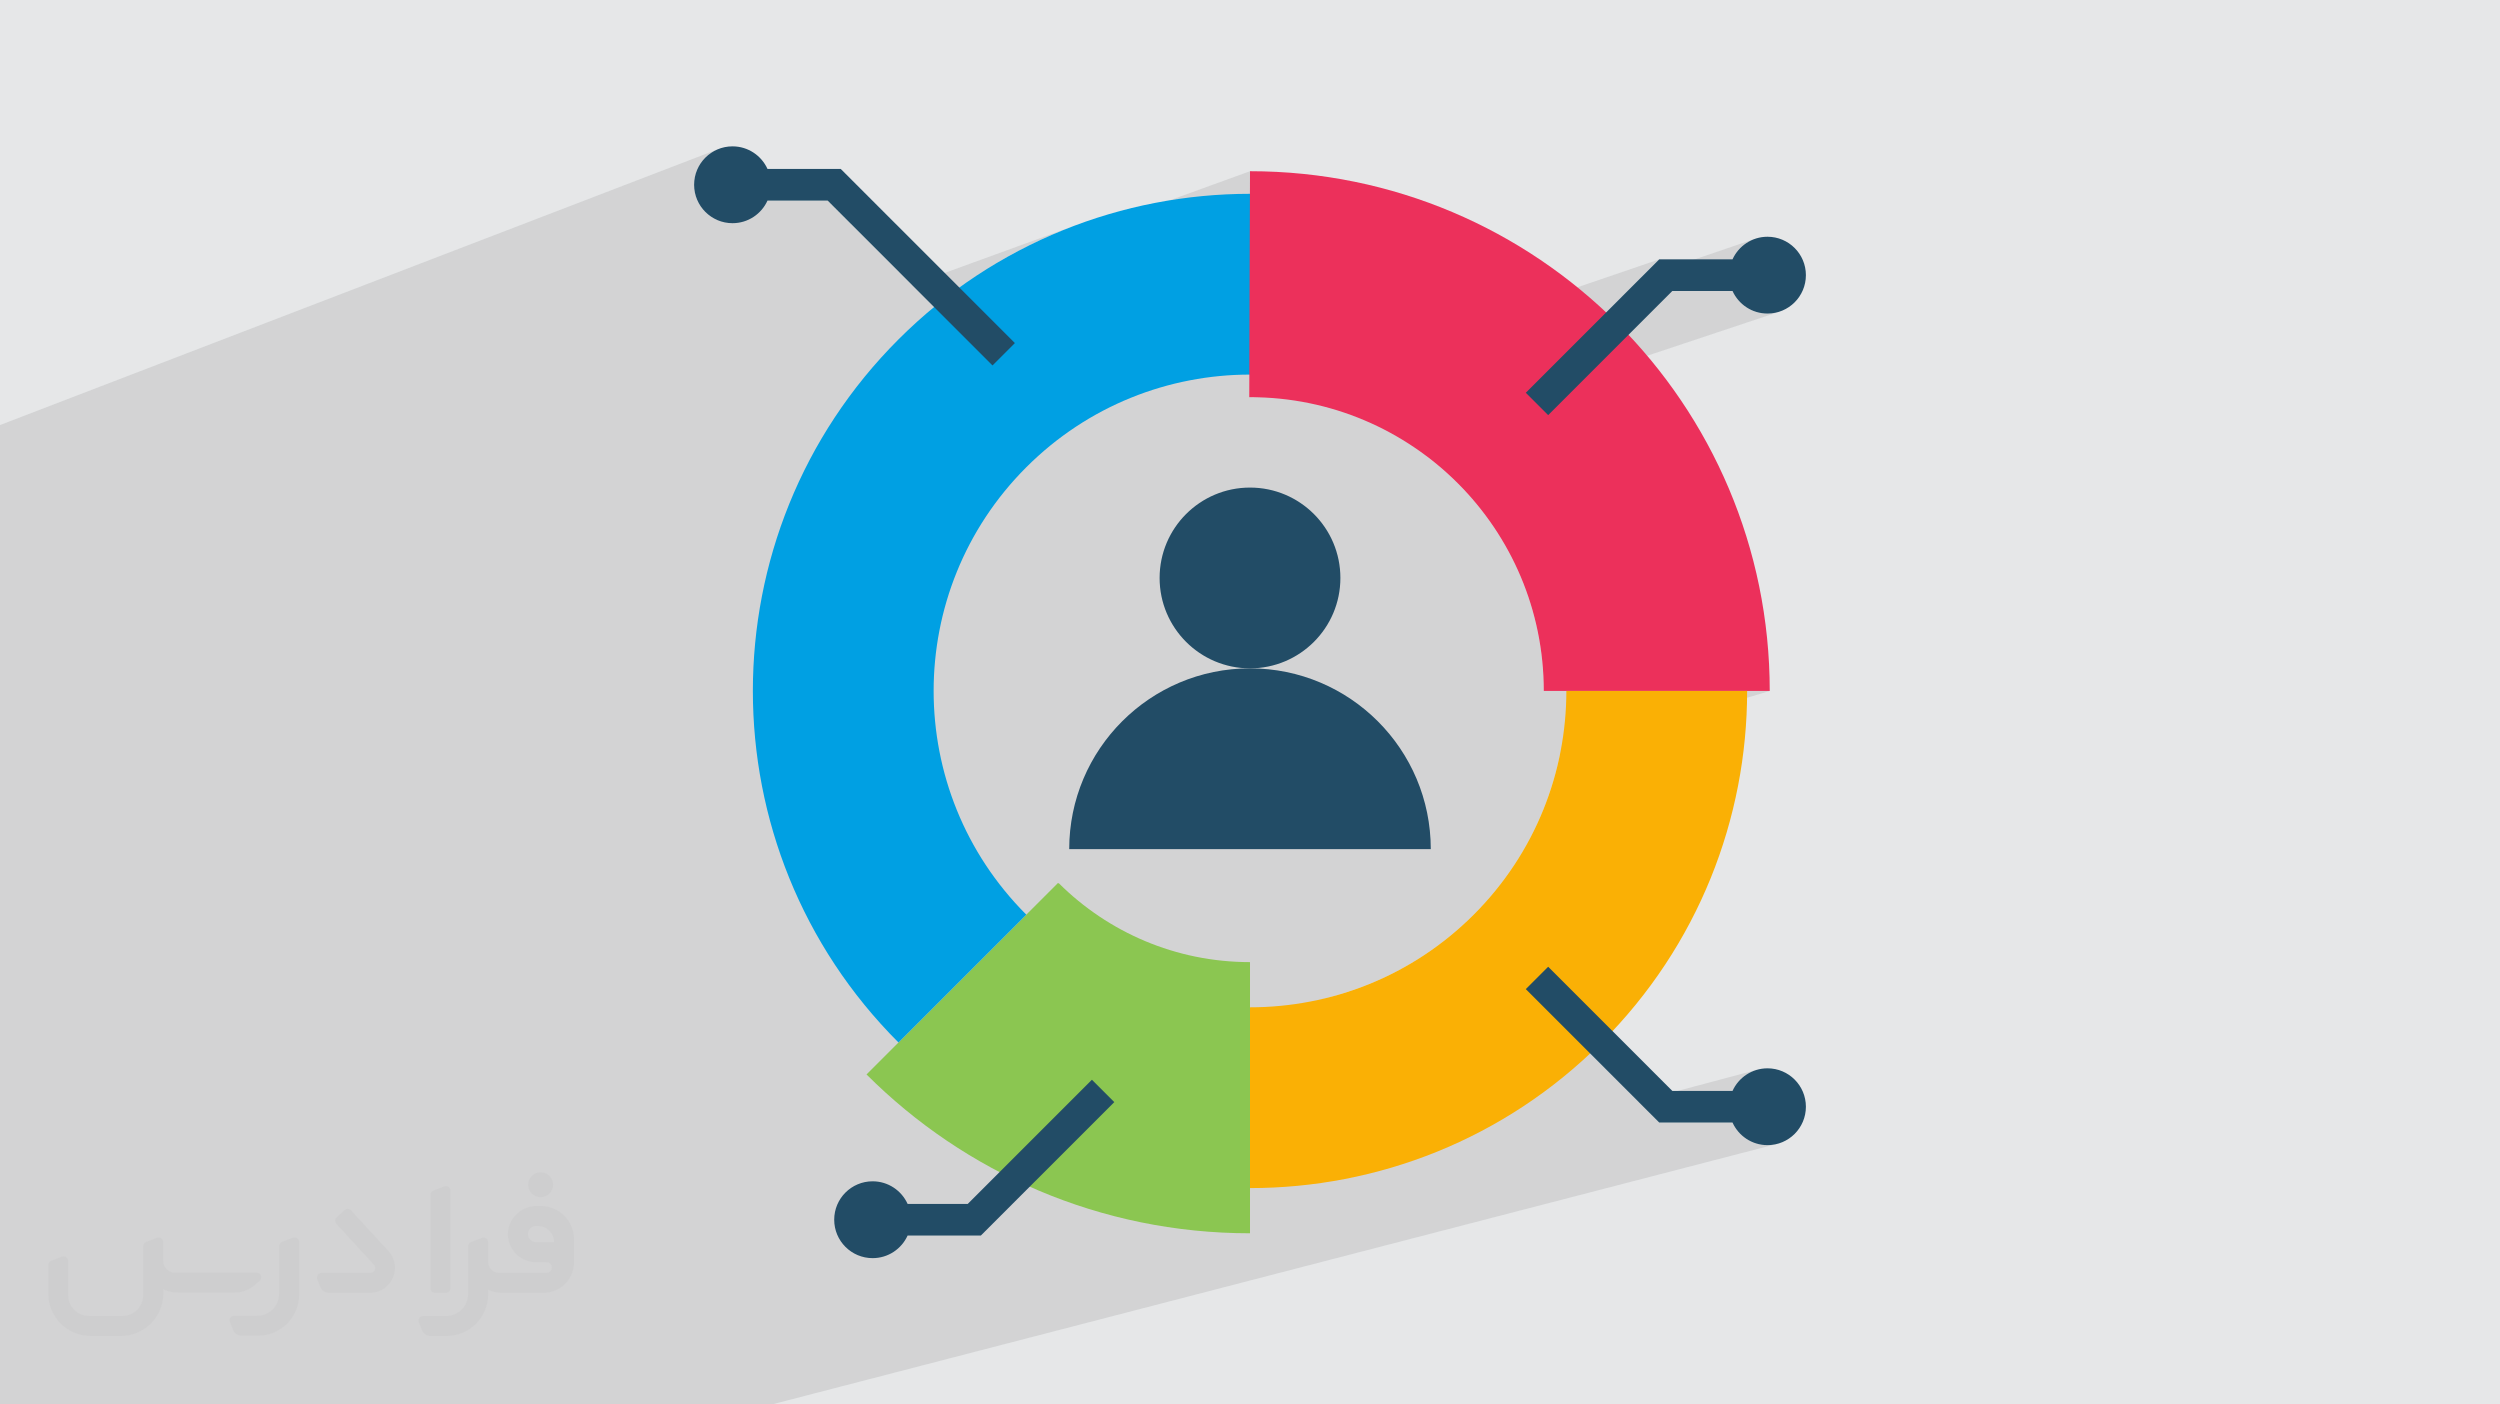
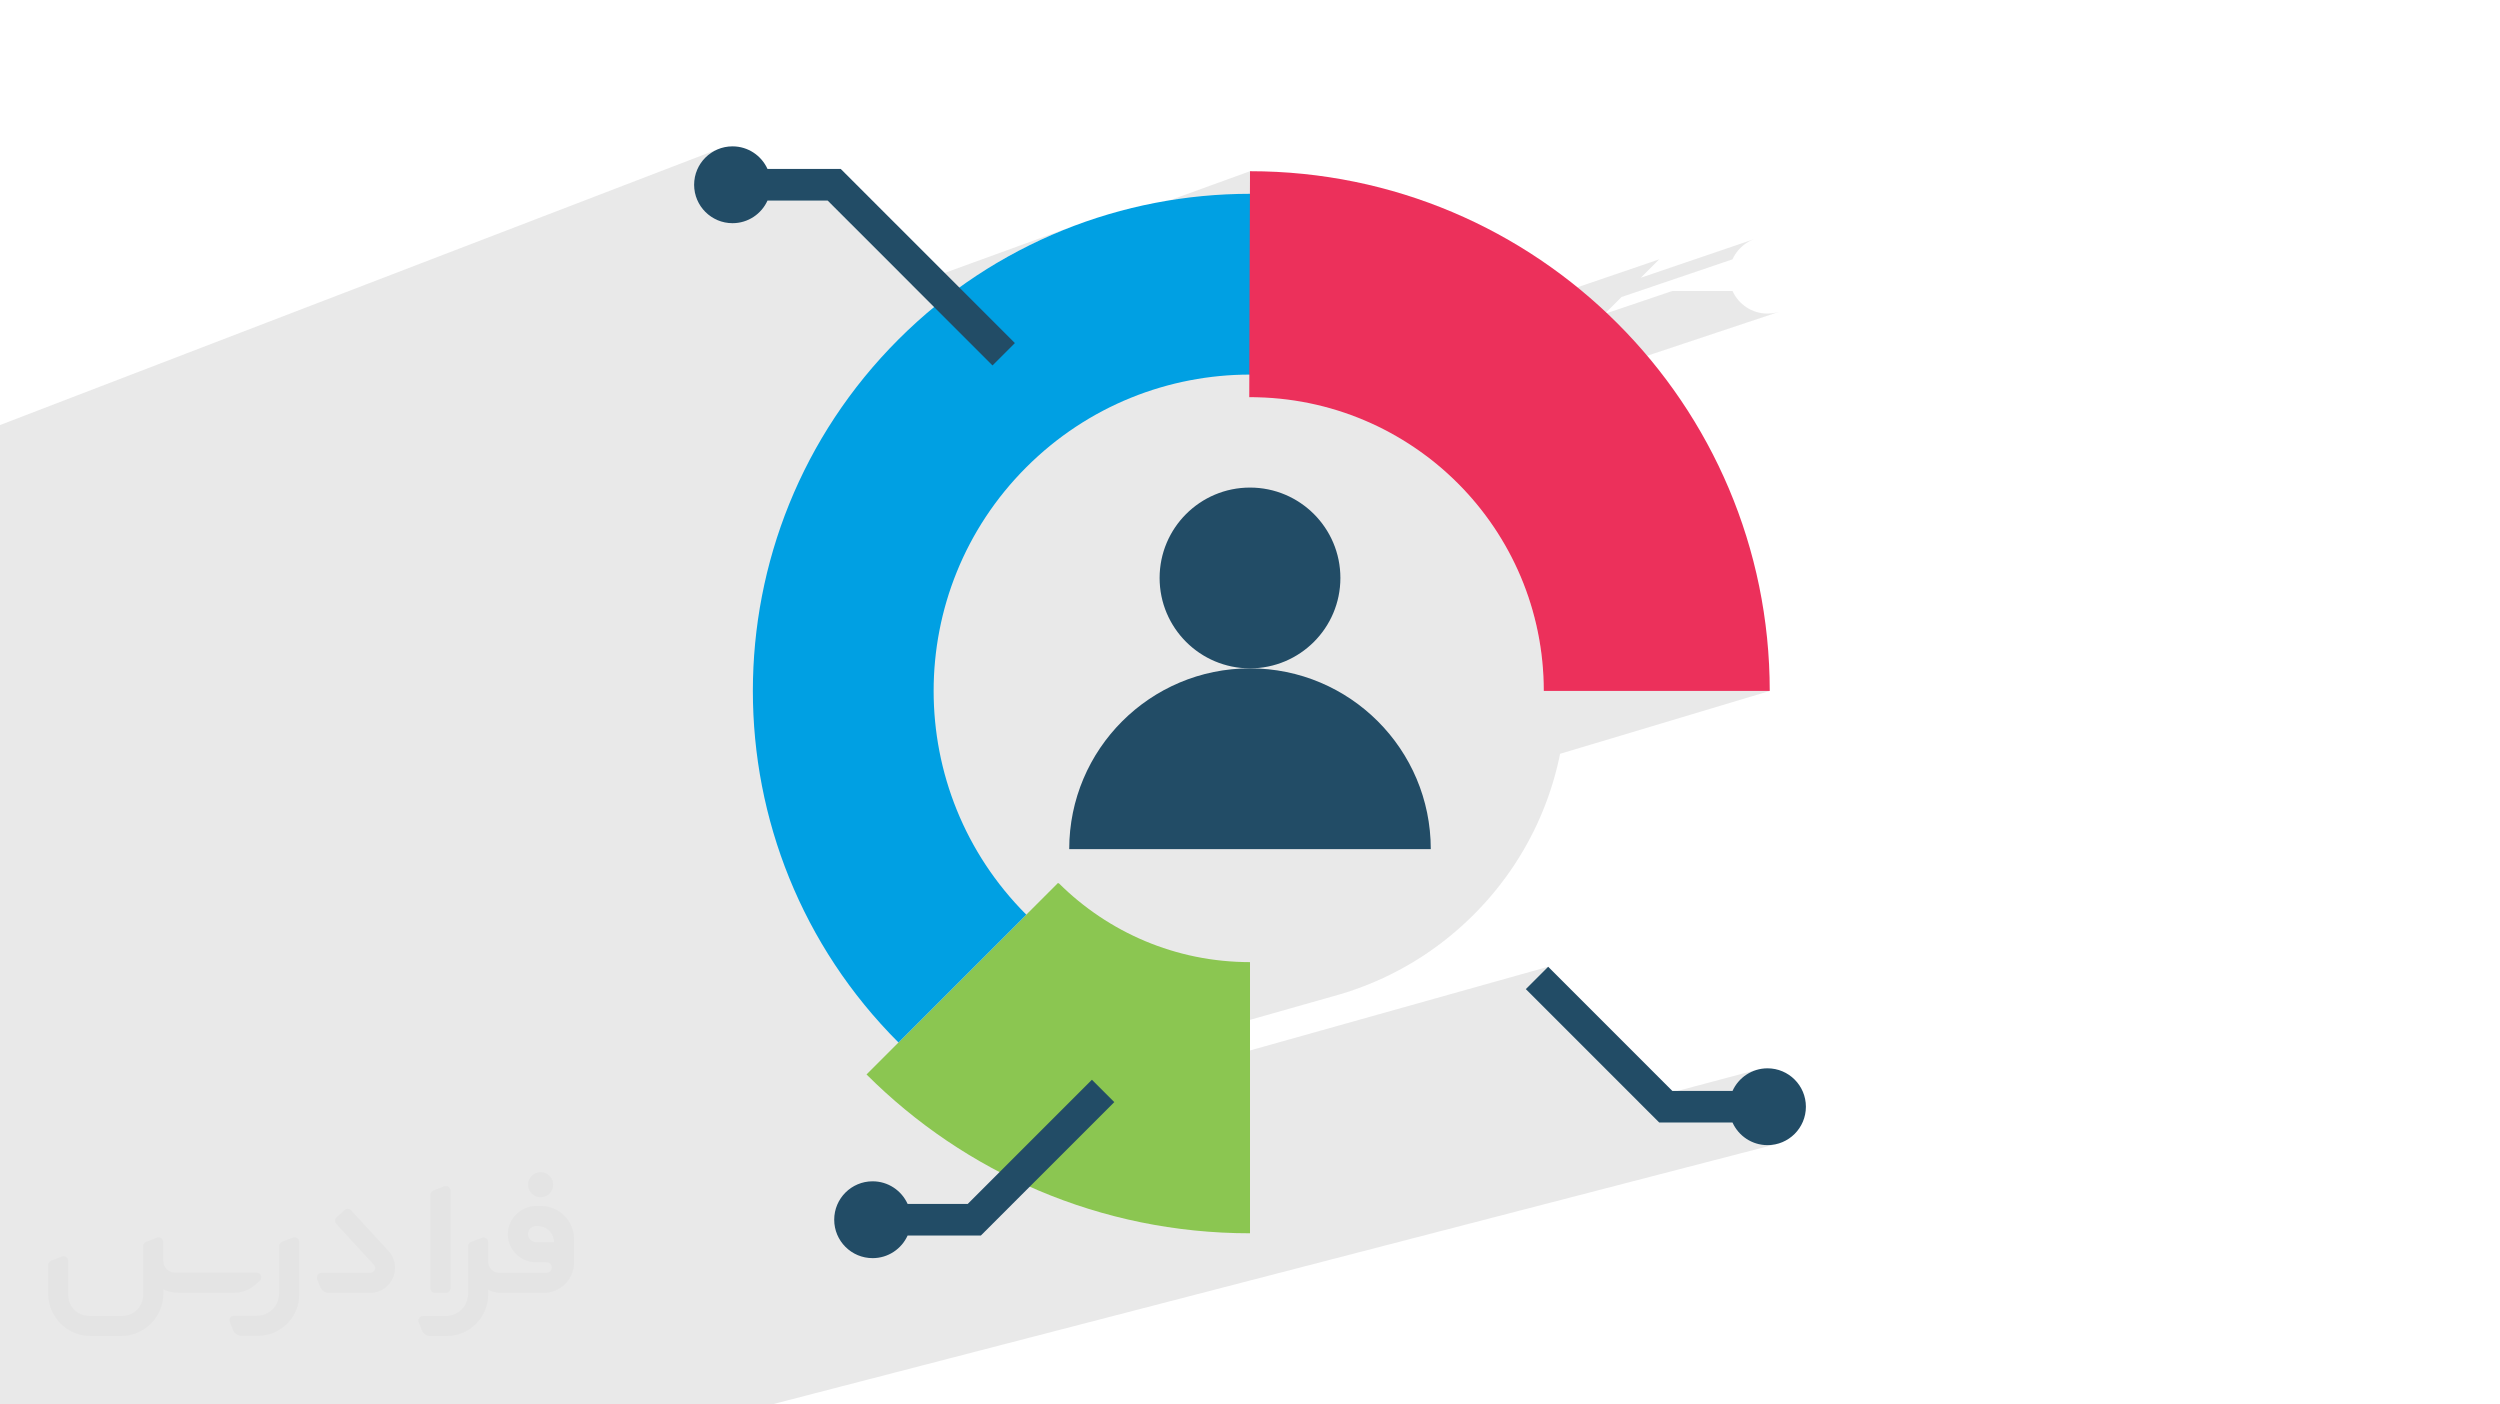
<svg xmlns="http://www.w3.org/2000/svg" xml:space="preserve" width="94.192mm" height="52.917mm" version="1.0" style="shape-rendering:geometricPrecision; text-rendering:geometricPrecision; image-rendering:optimizeQuality; fill-rule:evenodd; clip-rule:evenodd" viewBox="0 0 9404.92 5283.66">
  <defs>
    <style type="text/css">
   
    .fil6 {fill:#00A0E3;fill-rule:nonzero}
    .fil4 {fill:#224C66;fill-rule:nonzero}
    .fil5 {fill:#8BC651;fill-rule:nonzero}
    .fil7 {fill:#EC305B;fill-rule:nonzero}
    .fil8 {fill:#FAB005;fill-rule:nonzero}
    .fil3 {fill:#373435;fill-rule:nonzero;fill-opacity:0.031}
    .fil1 {fill:#2B2A29;fill-opacity:0.102}
    .fil2 {fill:#2B2A29}
    .fil0 {fill:#E6E7E8}
   
  </style>
  </defs>
  <g id="Layer_x0020_1">
-     <polygon class="fil0" points="-0,0 9404.92,0 9404.92,5283.66 -0,5283.66 " />
    <polygon class="fil1" points="144.07,5283.66 -0,5283.66 -0,5271.79 -0,5220.94 -0,5170.06 -0,5128.5 -0,5034.26 -0,4983.54 -0,4905.46 -0,4779.92 -0,4595.12 -0,4523.05 -0,4420.04 -0,4398.42 -0,4376.12 -0,4017.22 -0,3972.84 -0,3489.16 -0,3403.87 -0,3397.28 -0,3392.74 -0,3385.65 -0,3288.38 -0,3223.67 -0,3187.82 -0,3147.03 -0,3108.27 -0,3101.7 -0,3100.87 -0,3079.97 -0,3079.96 -0,3026.64 -0,2965.37 -0,2694 -0,2490.51 -0,2351.03 -0,2319.87 -0,1922.41 -0,1885.91 -0,1876.74 -0,1843.92 -0,1691.46 -0,1599 2699.47,561.93 2686.84,568.02 2674.92,575.26 2663.8,583.58 2653.53,592.9 2644.21,603.17 2635.89,614.29 2628.65,626.21 2622.56,638.84 2617.71,652.12 2614.14,665.97 2611.96,680.32 2611.21,695.1 2611.96,709.88 2614.14,724.22 2617.71,738.07 2622.56,751.34 2628.65,763.98 2635.89,775.9 2644.21,787.02 2653.53,797.28 2663.8,806.61 2674.92,814.93 2686.84,822.17 2696.23,826.69 2887.32,754.6 3113.63,754.6 3430.61,1071.58 4041.06,849.45 3998.69,866.04 3956.65,883.69 3914.95,902.41 3873.65,922.21 3832.72,943.07 3792.21,965.01 3752.14,988 3747.9,990.58 4702.46,644.08 4702.45,645.26 4702.44,648.77 4702.42,654.52 4702.38,662.46 4702.34,672.5 4702.29,684.59 4702.23,698.66 4702.17,714.65 4702.09,732.47 4702.01,752.07 4701.93,773.38 4701.84,796.31 4701.75,820.83 4701.65,846.85 4701.54,874.29 4701.43,903.1 4701.32,933.21 4701.21,964.55 4701.09,997.05 4700.97,1030.64 4700.85,1065.26 4700.73,1100.83 4700.61,1137.3 4700.49,1174.58 4700.37,1212.62 4700.25,1251.34 4700.13,1290.68 4700.01,1330.57 4699.89,1370.92 4699.79,1409.22 4702.46,1409.19 4699.78,1410.11 4699.78,1411.7 4699.67,1452.83 4699.57,1494.23 4699.93,1494.23 4700.29,1494.22 4700.65,1494.22 4701.01,1494.21 4701.37,1494.2 4701.74,1494.2 4702.1,1494.19 4702.46,1494.19 4722.75,1494.7 6242,975.63 6172.88,1044.75 6607.12,896.86 6597.29,900.25 6587.81,904.31 6578.68,909.01 6569.94,914.34 6561.64,920.25 6553.77,926.72 6546.38,933.71 6539.5,941.21 6533.16,949.17 6527.37,957.59 6522.18,966.42 6517.6,975.62 6100.39,1117.23 6036.89,1180.73 6291.3,1094.64 6517.6,1094.64 6522.18,1103.85 6527.37,1112.68 6533.16,1121.09 6539.5,1129.06 6546.38,1136.56 6553.77,1143.56 6561.63,1150.02 6569.94,1155.93 6578.67,1161.26 6587.8,1165.96 6597.28,1170.03 6607.11,1173.41 6617.24,1176.1 6627.65,1178.06 6638.31,1179.25 6649.19,1179.65 6663.97,1178.91 6678.32,1176.72 6692.17,1173.15 5749.7,1487.31 5824.16,1561.77 5364.05,1714.03 5405.43,1746.55 5445.53,1781.28 5483.91,1817.87 5520.5,1856.25 5555.24,1896.35 5588.04,1938.11 5618.85,1981.43 5647.6,2026.27 5674.21,2072.55 5698.62,2120.2 5720.75,2169.16 5740.54,2219.34 5757.91,2270.69 5772.8,2323.13 5785.14,2376.6 5794.87,2431.02 5801.9,2486.33 5806.16,2542.45 5807.6,2599.32 5892.61,2599.32 6657.7,2599.32 5868.93,2835.78 5865.03,2854.72 5858.57,2882.68 5851.42,2910.49 5843.59,2938.17 5835.08,2965.7 5825.89,2993.05 5816.01,3020.21 5805.46,3047.18 5794.23,3073.94 5782.32,3100.47 5769.73,3126.76 5756.45,3152.8 5742.49,3178.57 5727.85,3204.07 5712.53,3229.28 5696.54,3254.18 5679.85,3278.77 5662.49,3303.02 5644.44,3326.93 5625.72,3350.49 5606.32,3373.68 5586.24,3396.48 5565.47,3418.88 5544.03,3440.88 5544.02,3440.88 5522.02,3462.33 5499.61,3483.1 5476.81,3503.18 5453.62,3522.59 5430.07,3541.31 5406.16,3559.35 5381.9,3576.72 5357.32,3593.39 5332.42,3609.4 5307.21,3624.71 5281.7,3639.35 5255.93,3653.31 5229.89,3666.58 5203.59,3679.18 5177.06,3691.09 5150.31,3702.32 5123.34,3712.88 5096.17,3722.75 5068.83,3731.94 5041.31,3740.46 4702.46,3836.55 4702.46,3951.75 5824.17,3636.87 5740.01,3721.03 6162.59,4143.6 6607.12,4025.24 6597.29,4028.62 6587.81,4032.68 6578.68,4037.39 6569.94,4042.72 6561.64,4048.63 6553.77,4055.09 6546.38,4062.09 6539.5,4069.59 6533.16,4077.56 6527.37,4085.97 6522.18,4094.8 6517.6,4104.01 6205.66,4186.66 6242.01,4223.02 6517.61,4223.03 6522.19,4232.23 6527.38,4241.06 6533.17,4249.48 6539.51,4257.44 6546.39,4264.94 6553.78,4271.93 6561.64,4278.4 6569.95,4284.31 6578.68,4289.64 6587.81,4294.34 6597.29,4298.4 6607.12,4301.79 6617.25,4304.47 6627.66,4306.43 6638.32,4307.63 6649.2,4308.03 6663.98,4307.28 6678.33,4305.09 6692.18,4301.53 2902.85,5283.66 2886.55,5283.66 2471.38,5283.66 2259.07,5283.66 2222.28,5283.66 2065.42,5283.66 1890.07,5283.66 1880.97,5283.66 1662.84,5283.66 1337.66,5283.66 1267.98,5283.66 1249.96,5283.66 1078.61,5283.66 882.42,5283.66 616.09,5283.66 247.7,5283.66 " />
    <path class="fil2" d="M-0 4967.24l7098.49 -2511.89 -7098.49 2511.89zm7098.49 -2511.89l2306.43 2184.09 -2306.43 -2184.09z" />
    <path class="fil2" d="M-0 4959.36l7088.52 -2509.78 -7088.52 2509.78zm7088.52 -2509.78l2316.4 2273.35 -2316.4 -2273.35z" />
    <path class="fil2" d="M-0 3573.71l5355.33 -2084.32 -5355.33 2084.32zm5355.33 -2084.32l3801.43 3794.28 -3801.43 -3794.28z" />
    <path class="fil2" d="M-0 3577.86l5355.33 -2083.76 -5355.33 2083.76zm5355.33 -2083.76l3608.27 3789.55 -3608.27 -3789.55z" />
    <g id="_2588745226864">
      <path class="fil3" d="M1125.4 4672.59l0 197.03c0,20.41 -3.74,40.82 -11.66,59.56 -7.92,18.74 -19.16,36.25 -33.74,50.4 -14.58,14.58 -31.65,25.82 -50.4,33.74 -18.74,7.92 -39.15,11.66 -59.56,11.66l-60.82 0c-7.08,0 -14.16,-2.08 -19.99,-6.25 -5.83,-4.16 -10.41,-9.58 -12.92,-16.25l-11.24 -29.16c-0.83,-2.5 -1.25,-5.41 -1.25,-8.33 0,-2.92 1.25,-5.42 2.92,-7.92 1.67,-2.5 3.74,-4.16 6.25,-5.41 2.5,-1.25 5.41,-2.09 7.91,-1.67l86.23 0c22.08,0 42.91,-8.75 58.73,-24.57 15.41,-15.42 24.15,-36.65 24.15,-58.73l0 -179.12c0,-3.33 1.26,-6.66 3.33,-9.58 2.09,-2.92 5,-5 7.92,-6.25l40.82 -15.83c2.5,-0.84 5.41,-1.25 8.33,-0.84 2.92,0.42 5.42,1.26 7.5,2.92 2.09,1.67 4.17,3.75 5.42,6.25 1.25,2.92 2.08,5.83 2.08,8.33z" />
      <path class="fil3" d="M2033.88 4536.8l-15 0c-59.57,0 -109.13,48.73 -108.31,107.88 0.42,27.5 12.08,54.16 31.66,73.32 19.57,19.57 46.23,30.4 74.14,30.4l39.57 0c5.42,0 10.41,2.08 14.17,5.83 3.74,3.74 5.83,8.75 5.83,14.16 0,5.42 -2.09,10.41 -5.83,14.17 -3.75,3.74 -8.75,5.83 -14.17,5.83l-179.11 0c-10.83,0 -20.83,-4.58 -28.33,-12.08 -7.5,-7.5 -11.66,-17.91 -12.08,-28.33l0 -74.98c0,-2.92 -0.83,-5.41 -2.08,-7.92 -1.25,-2.5 -3.33,-4.57 -5.42,-6.24 -2.08,-1.67 -4.99,-2.51 -7.5,-2.92 -2.92,-0.42 -5.41,0 -8.33,0.83l-41.24 15.83c-2.92,1.25 -5.83,3.33 -7.92,6.25 -2.08,2.92 -2.92,6.25 -2.92,9.58l0 179.12c0,22.08 -8.75,43.32 -24.15,58.73 -15.42,15.42 -36.65,24.57 -58.73,24.57l-86.64 0.01c-2.92,0 -5.42,0.83 -7.92,2.08 -2.5,1.25 -4.58,3.33 -6.25,5.42 -1.66,2.5 -2.5,4.99 -2.92,7.5 -0.41,2.92 0,5.41 1.26,8.33l11.24 29.16c2.5,6.67 7.08,12.5 12.91,16.66 5.83,4.16 12.91,6.25 20,5.83l60.81 0c41.24,0 80.81,-16.25 109.97,-45.82 29.16,-29.16 45.81,-68.74 45.81,-109.97l0 -18.32c15.84,7.91 33.33,12.08 50.82,12.08l157.03 0c30.41,0 59.99,-12.08 81.65,-33.74 21.66,-21.67 33.74,-50.82 33.74,-81.65l0 -85.81c0,-33.32 -13.33,-65.39 -36.65,-89.14 -23.74,-23.74 -55.82,-36.65 -89.14,-36.65zm50.39 136.2l-66.64 0c-7.92,0 -15.42,-2.5 -21.25,-7.91 -5.83,-5.42 -9.59,-12.5 -10.41,-20.42 0,-4.16 0.42,-8.75 2.08,-12.91 1.67,-4.16 3.75,-7.91 6.67,-10.82 5.83,-5.42 13.75,-8.76 21.66,-8.76l7.09 0c16.25,0 31.65,6.25 42.9,17.91 11.66,11.25 17.91,26.66 17.91,42.91z" />
      <path class="fil3" d="M1694.39 4478.9l0 367.39c0,2.08 -0.42,4.57 -1.25,6.66 -0.84,2.09 -2.09,4.16 -3.75,5.83 -1.67,1.67 -3.33,2.92 -5.41,3.74 -2.09,0.84 -4.16,1.26 -6.67,1.26l-40.82 0c-2.08,0 -4.58,-0.42 -6.66,-1.26 -2.09,-0.83 -4.16,-2.08 -5.42,-3.74 -1.66,-1.67 -2.92,-3.74 -3.74,-5.83 -0.83,-2.09 -1.25,-4.58 -1.25,-6.66l0 -351.57c0,-3.32 0.83,-6.66 2.92,-9.58 2.08,-2.92 4.58,-5 7.91,-6.25l40.83 -15.83c2.5,-0.84 5.41,-1.25 8.33,-1.25 2.92,0.41 5.41,1.25 7.5,2.92 2.5,1.66 4.16,3.74 5.41,6.24 1.25,2.09 2.09,5 2.09,7.92z" />
      <path class="fil3" d="M1391.56 4863.79l-153.7 0c-7.08,0 -14.17,-2.09 -20,-6.25 -5.83,-4.16 -10.41,-9.99 -13.33,-16.66l-11.24 -28.74c-0.83,-2.51 -1.25,-5.42 -0.83,-8.34 0.41,-2.92 1.25,-5.41 2.92,-7.91 1.66,-2.51 3.74,-4.16 6.24,-5.42 2.51,-1.25 5.42,-2.08 7.92,-2.08l184.11 0c3.33,0 6.66,-1.25 9.58,-2.92 2.93,-2.09 5,-4.58 6.67,-7.92 1.25,-3.33 1.67,-6.66 1.25,-9.99 -0.42,-3.33 -2.08,-6.67 -4.16,-9.17l-141.63 -154.12c-2.92,-3.33 -4.58,-7.92 -4.58,-12.5 0,-4.58 2.09,-8.75 5.83,-12.08l29.58 -27.49c3.33,-2.92 7.92,-4.58 12.5,-4.58 4.58,0.42 8.75,2.09 12.08,5.83l140.37 152.87c55.41,59.57 12.5,157.46 -69.56,157.46z" />
      <path class="fil3" d="M977.53 4817.97l-20 17.07c-20.83,17.91 -47.49,27.91 -74.98,27.91l-211.19 0c-19.57,0 -39.15,-4.16 -57.06,-12.49l0 16.25c0,20.82 -4.16,41.65 -12.08,60.81 -7.91,19.16 -19.57,36.65 -34.57,51.65 -14.58,14.58 -32.07,26.24 -51.65,34.58 -19.16,7.91 -39.99,12.07 -60.82,12.07l-114.55 0.01c-20.83,0 -41.66,-4.17 -60.82,-12.08 -19.16,-7.92 -36.65,-19.58 -51.65,-34.58 -14.58,-14.58 -26.24,-32.07 -34.57,-51.65 -7.92,-19.16 -12.08,-39.98 -12.08,-60.81l0 -107.89c0,-3.33 1.25,-6.66 2.92,-9.58 2.09,-2.92 4.58,-5 7.92,-6.25l40.82 -15.83c2.5,-0.84 5.41,-1.26 8.33,-0.84 2.92,0.42 5.42,1.25 7.5,2.92 2.09,1.67 4.16,3.75 5.42,6.25 1.25,2.5 2.08,5 2.08,7.92l0 128.71c0,20.83 8.34,40.82 22.92,55.41 14.58,14.58 34.57,22.91 55.4,22.91l125.79 0c20.83,0 40.41,-8.34 54.99,-22.92 14.58,-14.58 22.92,-34.57 22.92,-55.4l0 -184.11c0,-3.33 1.25,-6.67 2.92,-9.59 2.08,-2.92 4.57,-4.99 7.91,-6.24l40.82 -15.84c2.51,-0.83 5.42,-1.25 8.34,-0.83 2.92,0.42 5.41,1.25 7.91,2.92 2.51,1.67 4.17,3.74 5.42,6.25 1.25,2.5 2.08,5.41 2.08,7.91l0 70.4c0,11.66 4.58,23.32 12.92,31.65 8.33,8.34 19.57,13.33 31.65,13.33l307.4 0c3.33,0 7.09,0.84 9.59,2.92 2.92,2.09 5,5 6.25,7.92 1.25,3.33 1.25,6.66 0.41,10.41 0,3.74 -2.08,6.66 -4.57,8.75z" />
      <path class="fil3" d="M2033.88 4503.89c25.82,0 47.07,-21.25 47.07,-47.07 0,-25.83 -21.25,-47.07 -47.07,-47.07 -25.83,0 -47.08,21.24 -47.08,47.07 0,25.82 21.25,47.07 47.08,47.07z" />
    </g>
    <g id="_2588745228208">
      <circle class="fil4" cx="4702.46" cy="2174.27" r="340.04" />
      <path class="fil4" d="M4022.38 3194.39c0,-375.6 304.48,-680.08 680.08,-680.08 375.6,0 680.08,304.48 680.08,680.08l-1360.16 0z" />
      <path class="fil5" d="M3984.25 3323.72l-4.37 -1.81 -720.09 720.09c369.22,369.21 879.28,597.58 1442.68,597.58l0 -1020.13c-280.13,0 -533.85,-112.95 -718.21,-295.73z" />
      <path class="fil6" d="M3860.9 1757.77c232.39,-232.4 536.98,-348.58 841.56,-348.58l0 -680.09c-478.64,0 -957.27,182.59 -1322.45,547.78 -730.36,730.36 -730.36,1914.53 0,2644.9l480.89 -480.89c-464.78,-464.77 -464.78,-1218.34 -0.01,-1683.11l0.01 0z" />
      <path class="fil7" d="M4702.46 644.08c0,0 -1.77,407.33 -2.9,850.14 0.98,0 1.93,-0.04 2.9,-0.04 610.35,0 1105.14,494.78 1105.14,1105.14l850.1 0c0,-1079.86 -875.39,-1955.24 -1955.24,-1955.24z" />
-       <path class="fil8" d="M5544.02 3440.88c-232.39,232.4 -536.98,348.59 -841.56,348.59l0 680.08c478.64,0 957.27,-182.59 1322.45,-547.78 365.19,-365.18 547.78,-843.81 547.78,-1322.45l-680.08 0c0,304.59 -116.19,609.17 -348.58,841.56l-0.01 0z" />
-       <path class="fil4" d="M6649.19 890.62c-58.57,0 -108.9,34.91 -131.59,85l-275.6 0.01 -502 501.98 84.16 84.15 467.13 -467.12 226.31 0c22.7,50.09 73.01,85.01 131.59,85.01 79.82,0 144.52,-64.7 144.52,-144.52 0,-79.82 -64.7,-144.51 -144.52,-144.51z" />
      <path class="fil4" d="M3162.91 635.59l-275.59 0c-22.7,-50.09 -73.01,-85.01 -131.59,-85.01 -79.82,0 -144.52,64.7 -144.52,144.52 0,79.81 64.7,144.51 144.52,144.51 58.57,0 108.9,-34.91 131.59,-85.01l226.31 0 620.14 620.15 84.16 -84.14 -655.02 -655.02z" />
      <path class="fil4" d="M6649.19 4019c-58.57,0 -108.9,34.92 -131.59,85.01l-226.31 0 -467.12 -467.13 -84.16 84.15 502 501.99 275.6 0.01c22.7,50.09 73.01,85 131.59,85 79.82,0 144.52,-64.69 144.52,-144.51 0,-79.82 -64.71,-144.52 -144.53,-144.52z" />
      <path class="fil4" d="M4191.97 4146.08l-84.16 -84.14 -467.12 467.12 -226.31 0c-22.7,-50.1 -73.01,-85.01 -131.59,-85.01 -79.82,0 -144.52,64.7 -144.52,144.51 0,79.82 64.7,144.52 144.52,144.52 58.57,0 108.9,-34.92 131.59,-85.01l275.6 0 501.99 -501.99z" />
    </g>
  </g>
</svg>